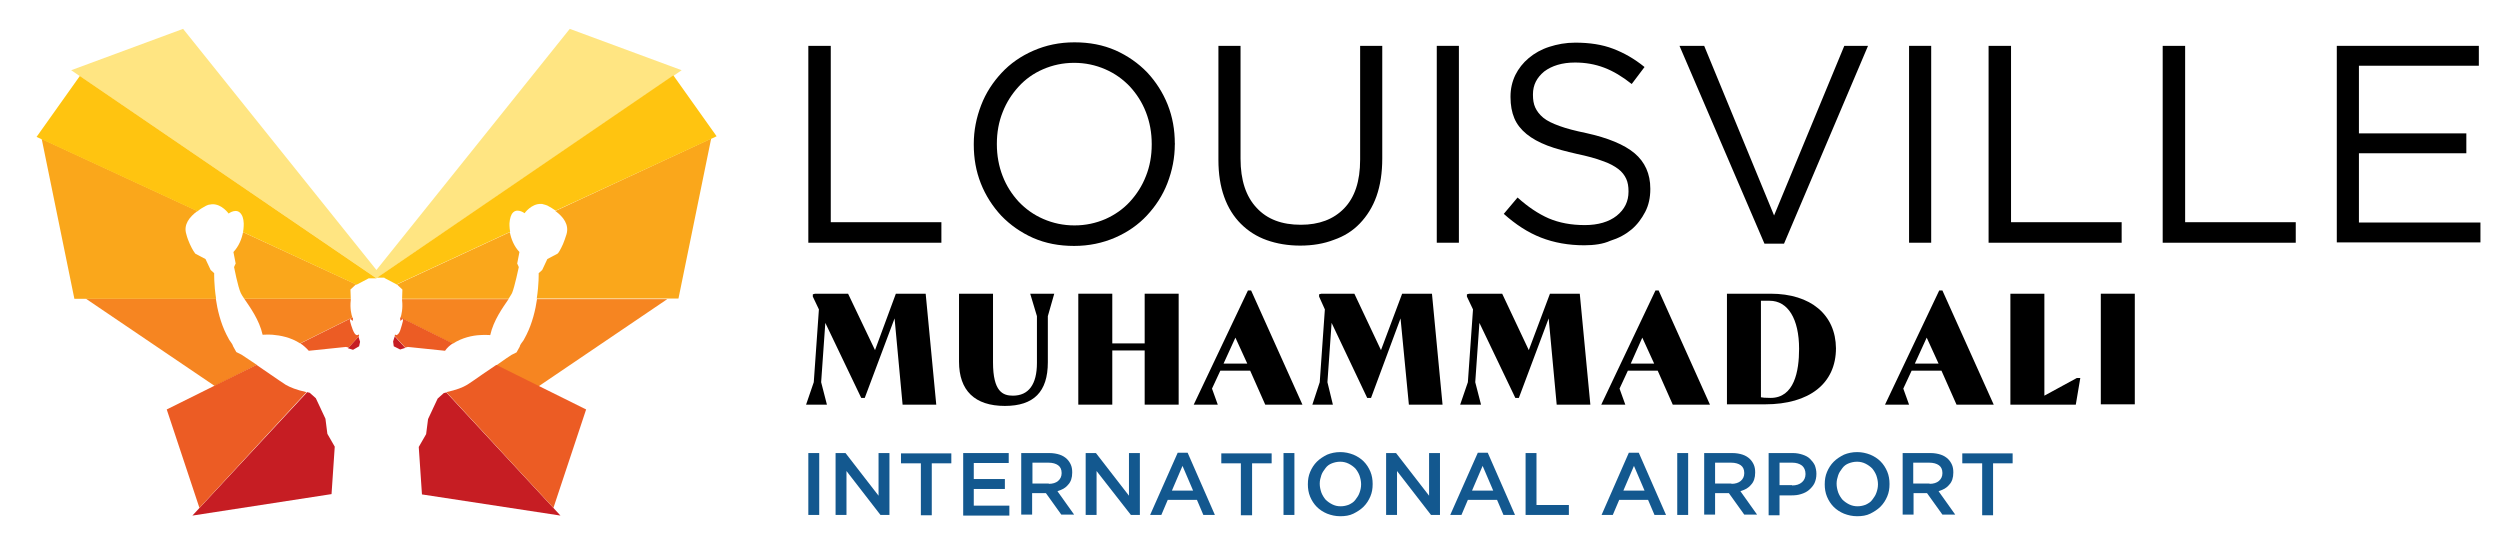
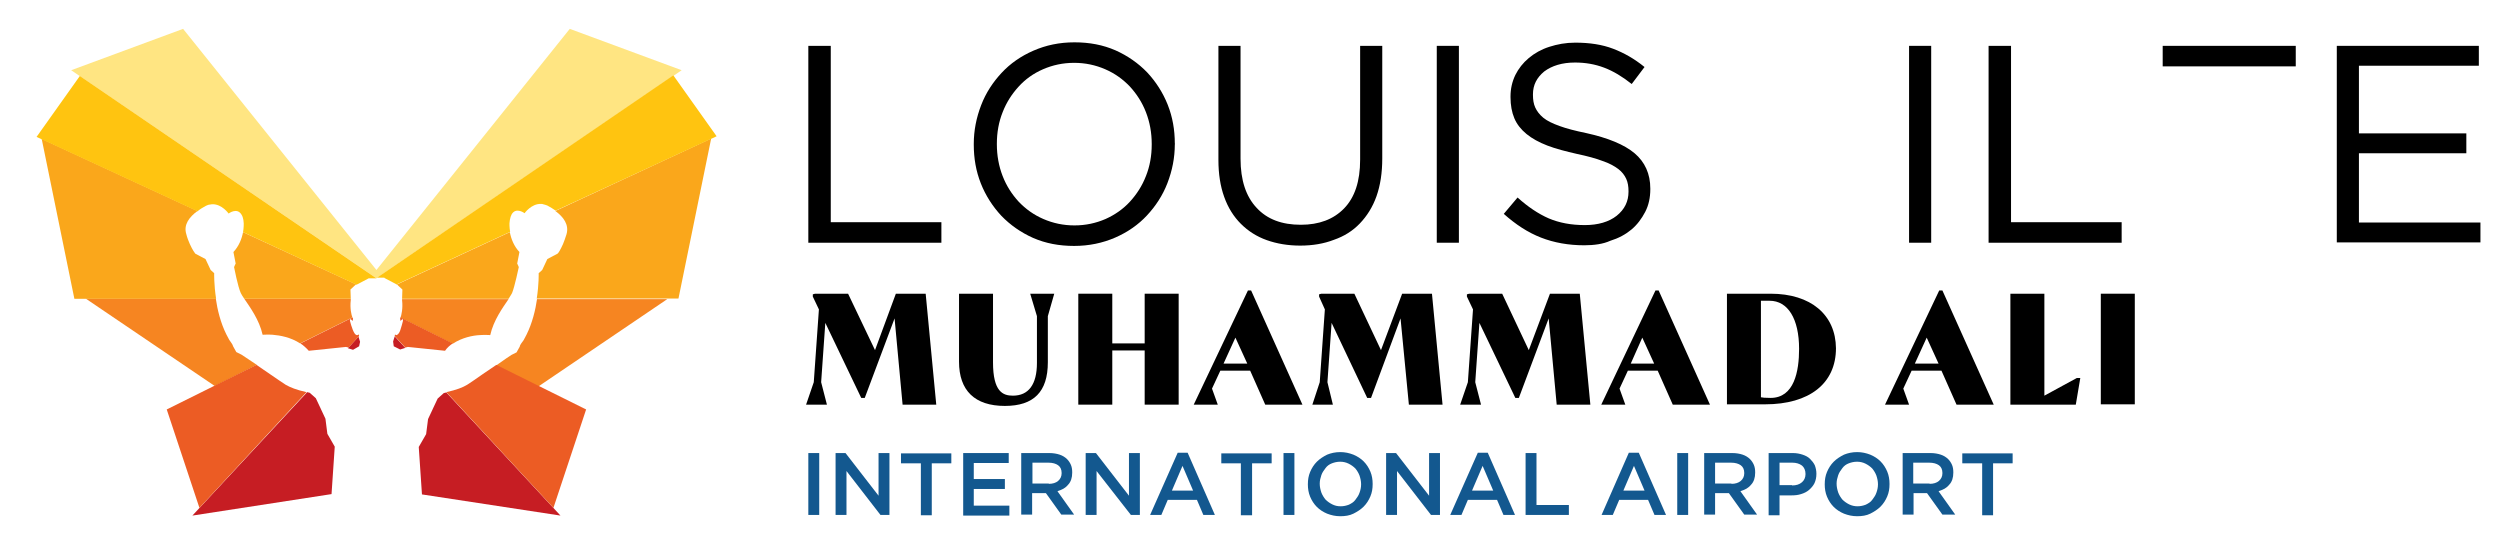
<svg xmlns="http://www.w3.org/2000/svg" version="1.1" id="Layer_1" x="0px" y="0px" viewBox="0 0 779.7 173" style="enable-background:new 0 0 779.7 173;" xml:space="preserve">
  <style type="text/css">
	.st0{display:none;}
	.st1{display:inline;}
	.st2{display:inline;fill:#ED1C24;}
	.st3{display:inline;fill:#FCAF17;}
	.st4{display:inline;fill:#F68B1F;}
	.st5{fill:#C61D23;}
	.st6{fill:#750809;}
	.st7{fill:#9E1A1D;}
	.st8{fill:#F68521;}
	.st9{fill:#FFE582;}
	.st10{fill:#EC5C24;}
	.st11{fill:#FAA71B;}
	.st12{fill:#FFC410;}
	.st13{fill:#13588F;}
</style>
  <g class="st0">
    <g class="st1">
      <g>
        <polygon points="279.6,92.2 273.1,109.8 264.7,92.2 254.4,92.2 253.7,92.3 253.7,93 255.5,97 253.9,119.8 251.6,126.8 258,126.8      256.3,119.9 257.5,101.3 268.8,124.7 269.9,124.7 279.2,99.9 281.8,126.8 292.3,126.8 289,92.2    " />
        <polygon points="357.5,107.7 347.5,107.7 347.5,92.2 336.8,92.2 336.8,126.8 347.5,126.8 347.5,110 357.5,110 357.5,126.8      368.2,126.8 368.2,92.2 357.5,92.2    " />
        <path d="M389.9,91.1l-17,35.8h7.5l-1.8-5l2.6-5.6h9.4l4.7,10.6H407l-16-35.8H389.9z M382.2,114l3.7-8.2l3.7,8.2H382.2z" />
        <path d="M553.6,92.2h-13.7v34.7h11.9c13.9,0,22.2-6.6,22.2-17.6C574,98.7,566.2,92.2,553.6,92.2z M550.5,94.3h2.8     c5.8,0,9.2,5.6,9.2,15c0,7-1.5,15.3-8.9,15.3c-1.8,0-2.5-0.1-3-0.2V94.3z" />
        <rect x="657" y="92.2" width="10.6" height="34.7" />
        <polygon points="639.3,124.1 639.3,92.1 628.7,92.1 628.7,126.8 649.1,126.8 650.5,118.5 649.4,118.5    " />
        <polygon points="438.1,92.2 431.6,109.8 423.2,92.2 412.9,92.2 412.2,92.3 412.2,93 414,97 412.4,119.8 410.1,126.8 416.5,126.8      414.8,119.9 416,101.3 427.3,124.7 428.4,124.7 437.7,99.9 440.3,126.8 450.8,126.8 447.5,92.2    " />
        <polygon points="484.4,92.2 477.9,109.8 469.5,92.2 459.2,92.2 458.5,92.3 458.5,93 460.3,97 458.7,119.8 456.4,126.8      462.8,126.8 461.1,119.9 462.3,101.3 473.6,124.7 474.7,124.7 484,99.9 486.6,126.8 497.1,126.8 493.8,92.2    " />
        <path d="M517.5,91.1l-17,35.8h7.5l-1.8-5l2.6-5.6h9.4l4.8,10.6h11.6l-16-35.8H517.5z M509.8,114l3.7-8.2l3.7,8.2H509.8z" />
        <path d="M606.4,91.1l-17,35.8h7.5l-1.8-5l2.6-5.6h9.4l4.8,10.6h11.6l-16-35.8H606.4z M598.7,114l3.7-8.2l3.7,8.2H598.7z" />
        <polygon points="270.2,72.2 270.2,13.2 251.9,13.2 251.9,75.6 288.2,75.6 290.7,61.6 289.5,61.6    " />
        <path d="M328.8,76.6c20.9,0,34.4-12.9,34.4-32.9c0-19.2-13-31.6-33.2-31.6c-20.9,0-34.4,12.9-34.4,32.9     C295.6,64.2,308.6,76.6,328.8,76.6z M329.7,73.9c-11.8,0-14.3-16.2-14.3-29.8c0-20.1,4.3-29.1,13.8-29.1     c6.4,0,14.1,5.2,14.1,29.8C343.3,64.9,339.1,73.9,329.7,73.9z" />
        <path d="M424.7,25.5l3.6-12.3H416l3.6,12.3v27c0,12.6-5.2,19.5-14.5,19.5c-8.5,0-12.1-6-12.1-19.9V13.2h-18.4v38.6     c0,16.3,8.9,24.9,25.9,24.9c16.3,0,24.3-8,24.3-24.5V25.5z" />
        <rect x="439.9" y="13.2" width="18.4" height="62.4" />
        <path d="M493.1,73.9c-7.7,0-16.1-4.7-19.5-10.9l-0.9-1.6l-2.9,10.9l0.5,0.3c1.8,1.1,12.8,4.1,21.5,4.1     c16.2,0,23.5-10.1,23.5-20.2c0-12.9-11.8-17.7-16.8-19.7l-4.1-1.7c-6.4-2.6-12.1-5.4-12.1-11.2c0-4.4,3.1-8.9,9.9-8.9     c5.8,0,11.4,3.4,16.6,10.1l0.9,1.1l2.5-9.8l-0.5-0.3c-0.1,0-8.5-4-18.2-4c-13.5,0-23,8.1-23,19.7c0,13,11.6,17.7,15.9,19.4     l4.5,1.8c5.6,2.3,12.6,5.2,12.6,11.7C503.5,69,500.8,73.9,493.1,73.9z" />
        <polygon points="549.1,77.6 579.7,13.2 567.4,13.2 571.1,19.4 556.5,51.6 539,13.2 518.9,13.2 547.8,77.6    " />
        <rect x="586.9" y="13.2" width="18.4" height="62.4" />
        <polygon points="658.7,61.6 657.5,61.6 638.3,72.2 638.3,13.2 619.9,13.2 619.9,75.6 656.3,75.6    " />
        <polygon points="738.6,72.7 736.3,72.7 736.3,44.6 753.2,49.3 754.3,49.3 754.1,37.5 736.4,41.7 736.3,16.1 738,16.1 759.9,24.4      760.4,13.2 718,13.2 718,75.6 761.4,75.6 761.4,63.5    " />
        <polygon points="707.8,61.6 706.7,61.6 687.4,72.2 687.4,13.2 669.1,13.2 669.1,75.6 705.4,75.6    " />
        <path d="M323.8,99.2v14.6c0,6.7-2.6,10.3-7.6,10.3c-3.1,0-6.2-1.2-6.2-10.5V92.1h-10.6v21.3c0,9,5,13.8,14.4,13.8     c9.1,0,13.5-4.5,13.5-13.6V99.2l2.1-7.1h-7.5L323.8,99.2z" />
      </g>
    </g>
    <path class="st2" d="M221.7,43.7l-10.1,49.6l-36.1,0.1c5.1-10.2,4.8-23.6,4.8-23.6l1.4-1.2l2-4.2l3.9-2.2c0.2-0.2,1.1-1.4,2.1-3.7   L221.7,43.7z M62.4,66.3l0.2-0.4l-0.6,1.4c0,0,1.5,7.6,2.6,10c1,2.3,6.9,8.7,8.5,16.1l0.2,0c0.4,0,1.8-0.1,3.7,0l32.1,0.1   c-0.4-0.2-0.8-0.7-1.3-2.1c-0.7-2-1.2-4.3-1-4.8L62.4,66.3z M127.7,86.8c0.2,0.5-0.3,2.6-1,4.7c-0.5,1.3-0.9,1.9-1.3,2.1l32.1-0.1   c1.9-0.1,3.2,0,3.7,0l0.2,0c1.6-7.4,7.5-13.8,8.5-16.1c1-2.3,2.6-10,2.6-10l-0.4-0.9L127.7,86.8z M54.3,69.7l-1.4-1.2l-2-4.2   L47,62.1c-0.2-0.2-1.1-1.5-2.1-3.8L13,43.7l10.1,49.6L59,93.4C53.9,83.2,54.3,69.7,54.3,69.7z" />
    <path class="st3" d="M125.7,74.2l52.2-64.6l34.7,12.8l-30.8,20.9c-4.1-0.8-7,3.5-7,3.5s-3.2-2.4-5,0.4c-0.7,1.1-1,2.9-0.9,4.9   L127.5,80c0-0.1,0-0.2,0-0.3l0.1-3.8l-1.7-1.6C125.8,74.3,125.7,74.3,125.7,74.2z M59.7,46.7c0,0,3.2-2.4,5,0.4   c0.7,1.1,1,2.8,0.9,4.8L107,79.9c0,0,0-0.1,0-0.1l-0.1-3.8l1.7-1.6c0.1-0.1,0.3-0.2,0.4-0.3L56.8,9.6L22.1,22.3l30.7,20.8   C56.8,42.5,59.7,46.7,59.7,46.7z" />
    <path class="st4" d="M52.8,43.2c-0.6,0.1-1.1,0.3-1.7,0.6c-4.9,2.5-9,6.2-7.6,10.9c0.4,1.4,0.9,2.6,1.3,3.7L11.4,43l13.1-19   L52.8,43.2z M181,43.1C181,43.1,181,43.1,181,43.1C181,43.1,181,43.1,181,43.1z M127.5,79.7L127.5,79.7L127.5,79.7L127.5,79.7z    M180.3,43.1C180.3,43.1,180.3,43.1,180.3,43.1C180.3,43.1,180.3,43.1,180.3,43.1z M189.6,58.4L223.2,43l-13.1-19l-28.4,19.3l0,0   c0.5,0.1,1,0.3,1.6,0.5c4.9,2.5,9,6.2,7.6,10.9C190.5,56.1,190,57.4,189.6,58.4z M168.9,51.5c0,0.2,0,0.3,0,0.5l-41.3,28   c0.5,4.1-0.7,7-0.8,7.2l45.4-20.8l-0.2-0.5l0.9-4.4C170.1,58.5,168.9,54.6,168.9,51.5z M107,79.7c0,0,0,0.1,0,0.1L65.6,51.8   c0-0.2,0-0.4,0-0.6c0,3.2-1.1,7.2-4,10.3l0.9,4.4l-0.2,0.4l45.3,20.8l0.1,0C107.7,87.1,106.3,84.1,107,79.7z" />
    <g class="st1">
      <path class="st5" d="M152.6,112.8l15.4,7.6l40.2-27.1l-32.7,0.1l-1.2,2.1c-0.4,0.6-1.3,1.7-1.4,2.4l-1.2,2.2l-1.9,1    c0,0-12.5,8.5-14.5,9.9L152.6,112.8z" />
      <path class="st5" d="M82,112.9c0.1,0,0.1,0.1,0.2,0.1c-1.2-0.7-2.1-1.3-2.9-1.9c-2-1.5-14.5-9.9-14.5-9.9l-1.9-1l-1.2-2.2    c-0.1-0.8-1.1-1.8-1.4-2.4L59,93.4l-32.5-0.1l40.2,27.1L82,112.9z" />
      <path class="st5" d="M157.7,93.4C157.6,93.4,157.6,93.4,157.7,93.4l-32.1,0.1c0.1,0,0.1-0.1,0.2-0.1c-0.6,0.5-1,0-1,0l-0.7,2.7    l0.3,1.8l0,0l0,0l0,0l2.4,1.2l2.9-0.9l14.4,1.4C147.8,94.9,153.8,93.7,157.7,93.4z" />
      <path class="st5" d="M108.8,93.4c0.1,0.1,0.1,0.1,0.2,0.1l-32.1-0.1c3.9,0.3,9.8,1.5,13.8,6.2l14.4-1.4l3,0.9l2.3-1.2l0.3-1.8    l-0.7-2.7C109.8,93.4,109.4,93.9,108.8,93.4z" />
    </g>
    <g class="st1">
      <polygon class="st6" points="97.1,126 95.4,122.4 61.9,158.2 59.8,160.6 99.6,154.2 100.8,136.4 97.8,131.8   " />
      <polygon class="st6" points="139.2,122.3 139.3,122 139.3,122 137.4,126 136.6,131.8 133.7,136.7 134.9,154.2 174.9,160.6     172.8,158.2   " />
    </g>
    <g class="st1">
      <path class="st7" d="M93.3,118l-1.1-1.6c-0.3-0.3-0.3-0.3-1.2-0.5c-4.5-0.9-7.1-2-8.9-3.1l-30.2,14.8l10.1,30.6l33.5-35.9    L93.3,118z" />
      <path class="st7" d="M143.5,115.9l-2.4,2.1l-2,4.2l33.6,36l10.1-30.6l-30.3-14.9C150.8,113.9,148.2,115,143.5,115.9z" />
    </g>
    <g class="st1">
      <g>
        <path class="st5" d="M254.8,160.2h-2.5v-18.8h2.5V160.2z" />
        <path class="st5" d="M264,141.5c0.1,0.1,0.2,0.2,0.4,0.3l10.9,14.2c0-0.2,0-0.4-0.1-0.7c0-0.2,0-0.4,0-0.6v-13.3h2.2v18.8h-1.3     c-0.2,0-0.4,0-0.5-0.1c-0.1-0.1-0.3-0.2-0.4-0.4l-10.9-14.2c0,0.2,0,0.4,0,0.6c0,0.2,0,0.4,0,0.6v13.4h-2.2v-18.8h1.3     C263.7,141.4,263.9,141.4,264,141.5z" />
        <path class="st5" d="M297.2,141.4v2.1h-6.1v16.7h-2.5v-16.7h-6.1v-2.1H297.2z" />
        <path class="st5" d="M313.8,141.4v2.1h-9v6.2h7.3v2h-7.3v6.4h9v2.1h-11.6v-18.8H313.8z" />
        <path class="st5" d="M322.6,152.3v7.8h-2.5v-18.8h5.3c1.2,0,2.2,0.1,3.1,0.4c0.9,0.2,1.6,0.6,2.1,1c0.6,0.5,1,1,1.3,1.6     c0.3,0.6,0.4,1.4,0.4,2.2c0,0.7-0.1,1.3-0.3,1.9c-0.2,0.6-0.5,1.1-0.9,1.6c-0.4,0.5-0.9,0.9-1.5,1.2c-0.6,0.3-1.2,0.6-1.9,0.7     c0.3,0.2,0.6,0.5,0.8,0.8l5.5,7.5h-2.3c-0.5,0-0.8-0.2-1-0.5l-4.9-6.7c-0.1-0.2-0.3-0.4-0.5-0.5c-0.2-0.1-0.4-0.1-0.8-0.1H322.6z      M322.6,150.5h2.7c0.7,0,1.4-0.1,2-0.3c0.6-0.2,1-0.4,1.4-0.8s0.7-0.7,0.9-1.2c0.2-0.5,0.3-1,0.3-1.5c0-1.1-0.4-2-1.1-2.5     c-0.7-0.6-1.8-0.9-3.3-0.9h-2.8V150.5z" />
        <path class="st5" d="M340.9,141.5c0.1,0.1,0.2,0.2,0.4,0.3l10.9,14.2c0-0.2,0-0.4-0.1-0.7c0-0.2,0-0.4,0-0.6v-13.3h2.2v18.8h-1.3     c-0.2,0-0.4,0-0.5-0.1c-0.1-0.1-0.3-0.2-0.4-0.4l-10.9-14.2c0,0.2,0,0.4,0,0.6c0,0.2,0,0.4,0,0.6v13.4h-2.2v-18.8h1.3     C340.7,141.4,340.8,141.4,340.9,141.5z" />
        <path class="st5" d="M376.8,160.2h-2c-0.2,0-0.4-0.1-0.6-0.2c-0.1-0.1-0.2-0.3-0.3-0.4l-1.8-4.5h-8.4l-1.8,4.5     c-0.1,0.2-0.2,0.3-0.3,0.4c-0.1,0.1-0.3,0.2-0.6,0.2h-2l7.5-18.8h2.6L376.8,160.2z M364.5,153.2h7l-3-7.6     c-0.2-0.5-0.4-1.1-0.6-1.8c-0.1,0.4-0.2,0.7-0.3,1c-0.1,0.3-0.2,0.6-0.3,0.8L364.5,153.2z" />
        <path class="st5" d="M392.6,141.4v2.1h-6.1v16.7H384v-16.7h-6.1v-2.1H392.6z" />
        <path class="st5" d="M400.6,160.2h-2.5v-18.8h2.5V160.2z" />
        <path class="st5" d="M425.5,150.8c0,1.4-0.2,2.7-0.7,3.9c-0.4,1.2-1.1,2.2-1.9,3c-0.8,0.8-1.8,1.5-2.9,2     c-1.1,0.5-2.4,0.7-3.8,0.7s-2.6-0.2-3.8-0.7c-1.1-0.5-2.1-1.1-2.9-2c-0.8-0.8-1.4-1.9-1.9-3c-0.4-1.2-0.7-2.5-0.7-3.9     c0-1.4,0.2-2.7,0.7-3.9c0.4-1.2,1.1-2.2,1.9-3c0.8-0.9,1.8-1.5,2.9-2c1.1-0.5,2.4-0.7,3.8-0.7s2.6,0.2,3.8,0.7     c1.1,0.5,2.1,1.1,2.9,2c0.8,0.9,1.4,1.9,1.9,3C425.3,148.1,425.5,149.4,425.5,150.8z M422.9,150.8c0-1.2-0.2-2.2-0.5-3.1     c-0.3-0.9-0.8-1.7-1.3-2.3c-0.6-0.6-1.3-1.1-2.1-1.5c-0.8-0.3-1.7-0.5-2.8-0.5c-1,0-1.9,0.2-2.7,0.5c-0.8,0.3-1.5,0.8-2.1,1.5     c-0.6,0.6-1,1.4-1.3,2.3c-0.3,0.9-0.5,2-0.5,3.1c0,1.2,0.2,2.2,0.5,3.1c0.3,0.9,0.8,1.7,1.3,2.3c0.6,0.6,1.3,1.1,2.1,1.5     c0.8,0.3,1.7,0.5,2.7,0.5c1,0,1.9-0.2,2.8-0.5c0.8-0.3,1.5-0.8,2.1-1.5c0.6-0.6,1-1.4,1.3-2.3C422.7,153,422.9,152,422.9,150.8z" />
        <path class="st5" d="M433.2,141.5c0.1,0.1,0.2,0.2,0.4,0.3l10.9,14.2c0-0.2,0-0.4-0.1-0.7c0-0.2,0-0.4,0-0.6v-13.3h2.2v18.8h-1.3     c-0.2,0-0.4,0-0.5-0.1c-0.1-0.1-0.3-0.2-0.4-0.4l-10.9-14.2c0,0.2,0,0.4,0,0.6c0,0.2,0,0.4,0,0.6v13.4h-2.2v-18.8h1.3     C432.9,141.4,433,141.4,433.2,141.5z" />
        <path class="st5" d="M469,160.2h-2c-0.2,0-0.4-0.1-0.6-0.2c-0.1-0.1-0.2-0.3-0.3-0.4l-1.8-4.5H456l-1.8,4.5     c-0.1,0.2-0.2,0.3-0.3,0.4c-0.1,0.1-0.3,0.2-0.6,0.2h-2l7.5-18.8h2.6L469,160.2z M456.7,153.2h7l-3-7.6c-0.2-0.5-0.4-1.1-0.6-1.8     c-0.1,0.4-0.2,0.7-0.3,1c-0.1,0.3-0.2,0.6-0.3,0.8L456.7,153.2z" />
        <path class="st5" d="M476.3,158h8.1v2.1h-10.7v-18.8h2.5V158z" />
        <path class="st5" d="M512.5,160.2h-2c-0.2,0-0.4-0.1-0.6-0.2c-0.1-0.1-0.2-0.3-0.3-0.4l-1.8-4.5h-8.4l-1.8,4.5     c-0.1,0.2-0.2,0.3-0.3,0.4c-0.1,0.1-0.3,0.2-0.6,0.2h-2l7.5-18.8h2.6L512.5,160.2z M500.2,153.2h7l-3-7.6     c-0.2-0.5-0.4-1.1-0.6-1.8c-0.1,0.4-0.2,0.7-0.3,1c-0.1,0.3-0.2,0.6-0.3,0.8L500.2,153.2z" />
        <path class="st5" d="M520.2,160.2h-2.5v-18.8h2.5V160.2z" />
        <path class="st5" d="M530.4,152.3v7.8h-2.5v-18.8h5.3c1.2,0,2.2,0.1,3.1,0.4c0.9,0.2,1.6,0.6,2.1,1c0.6,0.5,1,1,1.3,1.6     s0.4,1.4,0.4,2.2c0,0.7-0.1,1.3-0.3,1.9c-0.2,0.6-0.5,1.1-0.9,1.6c-0.4,0.5-0.9,0.9-1.5,1.2c-0.6,0.3-1.2,0.6-1.9,0.7     c0.3,0.2,0.6,0.5,0.8,0.8l5.5,7.5h-2.3c-0.5,0-0.8-0.2-1-0.5l-4.9-6.7c-0.1-0.2-0.3-0.4-0.5-0.5s-0.4-0.1-0.8-0.1H530.4z      M530.4,150.5h2.7c0.7,0,1.4-0.1,2-0.3c0.6-0.2,1-0.4,1.4-0.8c0.4-0.3,0.7-0.7,0.9-1.2c0.2-0.5,0.3-1,0.3-1.5     c0-1.1-0.4-2-1.1-2.5c-0.7-0.6-1.8-0.9-3.3-0.9h-2.8V150.5z" />
        <path class="st5" d="M549.7,153.2v7h-2.5v-18.8h5.5c1.2,0,2.2,0.1,3.1,0.4c0.9,0.3,1.6,0.7,2.2,1.2c0.6,0.5,1,1.1,1.3,1.8     c0.3,0.7,0.4,1.5,0.4,2.4c0,0.9-0.2,1.7-0.5,2.4c-0.3,0.7-0.8,1.3-1.3,1.9c-0.6,0.5-1.3,0.9-2.2,1.2c-0.9,0.3-1.9,0.4-3,0.4     H549.7z M549.7,151.1h3c0.7,0,1.4-0.1,1.9-0.3c0.6-0.2,1-0.5,1.4-0.8c0.4-0.3,0.7-0.8,0.9-1.2c0.2-0.5,0.3-1,0.3-1.6     c0-1.2-0.4-2.1-1.1-2.8c-0.7-0.7-1.9-1-3.4-1h-3V151.1z" />
        <path class="st5" d="M582.7,150.8c0,1.4-0.2,2.7-0.7,3.9c-0.4,1.2-1.1,2.2-1.9,3c-0.8,0.8-1.8,1.5-2.9,2     c-1.1,0.5-2.4,0.7-3.8,0.7s-2.6-0.2-3.8-0.7c-1.1-0.5-2.1-1.1-2.9-2c-0.8-0.8-1.4-1.9-1.9-3c-0.4-1.2-0.7-2.5-0.7-3.9     c0-1.4,0.2-2.7,0.7-3.9c0.4-1.2,1.1-2.2,1.9-3c0.8-0.9,1.8-1.5,2.9-2c1.1-0.5,2.4-0.7,3.8-0.7s2.6,0.2,3.8,0.7     c1.1,0.5,2.1,1.1,2.9,2c0.8,0.9,1.4,1.9,1.9,3C582.5,148.1,582.7,149.4,582.7,150.8z M580.1,150.8c0-1.2-0.2-2.2-0.5-3.1     c-0.3-0.9-0.8-1.7-1.3-2.3c-0.6-0.6-1.3-1.1-2.1-1.5c-0.8-0.3-1.7-0.5-2.8-0.5c-1,0-1.9,0.2-2.7,0.5c-0.8,0.3-1.5,0.8-2.1,1.5     c-0.6,0.6-1,1.4-1.3,2.3c-0.3,0.9-0.5,2-0.5,3.1c0,1.2,0.2,2.2,0.5,3.1c0.3,0.9,0.8,1.7,1.3,2.3c0.6,0.6,1.3,1.1,2.1,1.5     c0.8,0.3,1.7,0.5,2.7,0.5c1,0,1.9-0.2,2.8-0.5c0.8-0.3,1.5-0.8,2.1-1.5c0.6-0.6,1-1.4,1.3-2.3C580,153,580.1,152,580.1,150.8z" />
        <path class="st5" d="M591.4,152.3v7.8h-2.5v-18.8h5.3c1.2,0,2.2,0.1,3.1,0.4c0.9,0.2,1.6,0.6,2.1,1c0.6,0.5,1,1,1.3,1.6     c0.3,0.6,0.4,1.4,0.4,2.2c0,0.7-0.1,1.3-0.3,1.9c-0.2,0.6-0.5,1.1-0.9,1.6c-0.4,0.5-0.9,0.9-1.5,1.2c-0.6,0.3-1.2,0.6-1.9,0.7     c0.3,0.2,0.6,0.5,0.8,0.8l5.5,7.5h-2.3c-0.5,0-0.8-0.2-1-0.5l-4.9-6.7c-0.1-0.2-0.3-0.4-0.5-0.5s-0.4-0.1-0.8-0.1H591.4z      M591.4,150.5h2.7c0.7,0,1.4-0.1,2-0.3c0.6-0.2,1-0.4,1.4-0.8s0.7-0.7,0.9-1.2c0.2-0.5,0.3-1,0.3-1.5c0-1.1-0.4-2-1.1-2.5     c-0.7-0.6-1.8-0.9-3.3-0.9h-2.8V150.5z" />
        <path class="st5" d="M620,141.4v2.1h-6.1v16.7h-2.5v-16.7h-6.1v-2.1H620z" />
      </g>
    </g>
  </g>
  <g>
    <path class="st8" d="M125.4,93.2l0,0.2c0,0.1,0,0.1,0,0.2h0c0.3,2.6-0.2,4.7-0.5,5.5l16.3,8.1c2.9-1.9,6.2-2.6,8.6-2.7   c1.5-0.1,2.6,0,3,0l0.1,0c1-4.6,4-8.7,5.7-11.2H125.4z" />
    <path class="st8" d="M109.4,93.6L109.4,93.6c0-0.1,0-0.1,0-0.2l0-0.2H76.2c1.7,2.5,4.7,6.6,5.7,11.2l0.1,0c0.4,0,1.5-0.1,3,0   c2.4,0.2,5.7,0.8,8.6,2.7l16.3-8.1C109.6,98.2,109.1,96.2,109.4,93.6z" />
    <path class="st8" d="M75.3,110.6l-1.6-0.8l-1-1.8c-0.1-0.6-0.9-1.5-1.2-2l-0.9-1.7c-1.8-3.6-2.8-7.7-3.3-11.2H26.7L67,120.4   l13.1-6.6C77.6,112.1,75.3,110.6,75.3,110.6z" />
    <path class="st8" d="M167.5,93.2c-0.5,3.5-1.5,7.6-3.3,11.2l-0.9,1.7c-0.3,0.5-1.1,1.3-1.2,2l-1,1.8l-1.6,0.8c0,0-2.3,1.5-4.8,3.3   l13.1,6.6l40.3-27.3H167.5z" />
  </g>
  <polygon class="st9" points="177.7,9 117.4,84.2 57.1,9 22.2,21.9 117.4,86.8 212.6,21.9 " />
  <path class="st5" d="M112,108L112,108l0.3-1.4l-0.5-1.6l-3.3,3.6l1.6,0.5L112,108z M174.8,160.8l-35.6-38.4  c-0.3,0.1-0.5,0.1-0.8,0.2l-1.9,1.7l-1.6,3.4l0.1-0.2l-1.5,3.2l-0.6,4.7l-2.3,4l1,14.8 M122.8,108l2,1l1.6-0.5l-3.3-3.6l-0.5,1.6  L122.8,108L122.8,108z M103.4,154.1l1-14.8l-2.3-4l-0.6-4.7l-1.5-3.2l0.1,0.2l-1.6-3.4l-1.9-1.7c-0.3-0.1-0.6-0.1-0.8-0.2L60,160.8" />
  <path class="st10" d="M141.2,107.1L124.9,99c-0.1,0.2-0.1,0.4-0.1,0.4l0.1,0.7c1.5-1.7,0.5,1,0,2.7c-0.3,1-0.7,1.4-1,1.6  c-0.4,0.3-0.7-0.1-0.7-0.1l-0.1,0.5l3.3,3.6l0.8-0.2l11.6,1.2C139.4,108.5,140.3,107.7,141.2,107.1z M111,104.4  c-0.3-0.2-0.6-0.6-1-1.6c-0.6-1.7-1.6-4.4,0-2.7l0.1-0.7c0,0-0.1-0.2-0.1-0.4l-16.3,8.1c0.9,0.6,1.8,1.4,2.6,2.3l11.6-1.2l0.8,0.2  l3.3-3.6l-0.1-0.5C111.7,104.4,111.4,104.7,111,104.4z M154.8,113.8c-2.9,1.9-6.1,4.2-7,4.8l-2.1,1.4c-1.3,0.8-3.3,1.6-6.5,2.3  l33.4,36.1l10.2-30.7L154.8,113.8z M87,118.6c-0.9-0.6-4.1-2.8-7-4.8l-28,13.9l10.2,30.7l33.4-36.1c-3.2-0.7-5.1-1.5-6.5-2.3  L87,118.6z" />
  <g>
    <path class="st11" d="M110.7,89c0.1-0.1,0.2-0.1,0.2-0.2l0.2-0.1L75.8,72.4c-0.4,2.1-1.3,4.4-3,6.2l0.7,3.6l-0.2,0.4L73,83.3   c0,0,1.2,6.2,2.1,8.1c0.2,0.4,0.6,1.1,1.1,1.8h33.2l-0.1-2.9L110.7,89z" />
    <path class="st11" d="M123.9,88.8c0.1,0.1,0.2,0.1,0.2,0.2l1.4,1.3l-0.1,2.9h33.2c0.5-0.8,0.9-1.4,1.1-1.8c0.8-1.9,2.1-8.1,2.1-8.1   l-0.3-0.7l-0.2-0.4l0.7-3.6c-1.7-1.8-2.6-4.1-3-6.2l-35.4,16.4L123.9,88.8z" />
    <path class="st11" d="M66.8,85.2l-1.1-1l-1.6-3.4l-3.2-1.7c-0.1-0.1-0.9-1.2-1.7-3l0,0c-0.4-0.9-0.8-1.9-1.1-3.1   c-0.9-2.9,0.9-5.3,3.5-7.2L13,43.3l10.2,49.9h44.2C66.7,88.7,66.8,85.2,66.8,85.2z" />
    <path class="st11" d="M173.2,65.8c2.6,1.9,4.3,4.3,3.5,7.2c-0.4,1.2-0.7,2.2-1.1,3.1l0,0c-0.8,1.8-1.5,2.9-1.7,3l-3.2,1.7l-1.6,3.4   l-1.1,1c0,0,0.1,3.5-0.6,7.9h44.2l10.2-49.9L173.2,65.8z" />
  </g>
  <g>
    <path class="st12" d="M119.9,86.7l3.8,2l35.4-16.4c-0.1-0.7-0.2-1.3-0.2-1.9c0,0.1,0,0.3,0,0.4c-0.1-1.6,0.2-3.1,0.7-4   c1.4-2.3,4-0.3,4-0.3s2.1-3,5.1-2.9c0,0,0,0,0.1,0c0.2,0,0.4,0,0.6,0.1c0.4,0.1,0.8,0.2,1.3,0.4c0.9,0.5,1.8,1,2.6,1.6l50.2-23.2   l-13.5-19l-92.4,63.1H119.9z" />
    <path class="st12" d="M64.2,64.2c0.4-0.2,0.9-0.4,1.3-0.4c0.2,0,0.4-0.1,0.6-0.1c0,0,0,0,0.1,0c3-0.1,5.1,2.9,5.1,2.9s2.6-2,4,0.3   c0.6,0.9,0.8,2.3,0.7,4c0-0.1,0-0.3,0-0.4c0,0.6-0.1,1.2-0.2,1.9l35.4,16.4l3.8-2h2.4L24.9,23.7l-13.5,19l50.2,23.2   C62.4,65.2,63.3,64.7,64.2,64.2z" />
  </g>
  <g>
    <g>
      <polygon points="279.4,91.6 272.9,109.2 264.5,91.6 254.2,91.6 253.5,91.8 253.5,92.5 255.4,96.5 253.8,119.2 251.4,126.2     257.9,126.2 256.1,119.2 257.4,100.7 268.6,124.1 269.7,124.1 279,99.3 281.5,126.2 292,126.2 288.7,91.6   " />
      <polygon points="357,107.1 346.9,107.1 346.9,91.6 336.3,91.6 336.3,126.2 346.9,126.2 346.9,109.3 357,109.3 357,126.2     367.6,126.2 367.6,91.6 357,91.6   " />
      <path d="M389.2,90.6l-16.9,35.6h7.5l-1.8-5l2.6-5.6h9.3l4.7,10.6h11.6l-16-35.6H389.2z M381.6,113.4l3.7-8.1l3.7,8.1H381.6z" />
      <path d="M552.2,91.6h-13.6v34.5h11.9c13.8,0,22.1-6.5,22.1-17.5C572.5,98.2,564.8,91.6,552.2,91.6z M549.2,93.8h2.7    c5.7,0,9.2,5.6,9.2,15c0,7-1.5,15.3-8.9,15.3c-1.8,0-2.5-0.1-3-0.2V93.8z" />
      <rect x="655.2" y="91.6" width="10.6" height="34.5" />
      <polygon points="637.6,123.4 637.6,91.6 627,91.6 627,126.2 647.4,126.2 648.8,117.9 647.7,117.9   " />
      <polygon points="437.3,91.6 430.7,109.2 422.4,91.6 412.1,91.6 411.4,91.8 411.4,92.5 413.2,96.5 411.6,119.2 409.3,126.2     415.7,126.2 414,119.2 415.3,100.7 426.4,124.1 427.6,124.1 436.8,99.3 439.4,126.2 449.9,126.2 446.6,91.6   " />
      <polygon points="483.4,91.6 476.8,109.2 468.5,91.6 458.2,91.6 457.5,91.8 457.5,92.5 459.4,96.5 457.8,119.2 455.4,126.2     461.9,126.2 460.1,119.2 461.4,100.7 472.6,124.1 473.7,124.1 483,99.3 485.5,126.2 496,126.2 492.7,91.6   " />
      <path d="M516.3,90.6l-16.9,35.6h7.5l-1.8-5l2.6-5.6h9.3l4.7,10.6h11.6l-16-35.6H516.3z M508.6,113.4l3.6-8.1l3.7,8.1H508.6z" />
      <path d="M604.8,90.6l-16.9,35.6h7.5l-1.8-5l2.6-5.6h9.3l4.7,10.6h11.6l-16-35.6H604.8z M597.2,113.4l3.7-8.1l3.7,8.1H597.2z" />
      <path d="M323.4,98.6v14.6c0,6.7-2.6,10.2-7.5,10.2c-3.1,0-6.2-1.2-6.2-10.4V91.6h-10.6v21.2c0,9,4.9,13.8,14.3,13.8    c9,0,13.4-4.4,13.4-13.6V98.6l2-7h-7.5L323.4,98.6z" />
    </g>
  </g>
  <g>
    <path d="M252.2,14.3h6.9v55h34.5v6.4h-41.5V14.3z" />
    <path d="M335,76.7c-4.7,0-8.9-0.8-12.8-2.5c-3.8-1.7-7.1-4-9.9-6.9c-2.7-2.9-4.9-6.3-6.4-10.1c-1.5-3.8-2.2-7.8-2.2-12.1v-0.2   c0-4.2,0.8-8.2,2.3-12.1c1.5-3.9,3.7-7.2,6.4-10.1c2.7-2.9,6-5.2,9.9-6.9s8.1-2.6,12.8-2.6c4.7,0,8.9,0.8,12.8,2.5   c3.8,1.7,7.1,4,9.9,6.9c2.7,2.9,4.9,6.3,6.4,10.1c1.5,3.8,2.2,7.8,2.2,12.1c0.1,0.1,0.1,0.1,0,0.2c0,4.2-0.8,8.2-2.3,12.1   c-1.5,3.9-3.7,7.2-6.4,10.1c-2.7,2.9-6,5.2-9.9,6.9C343.9,75.8,339.6,76.7,335,76.7z M335.1,70.3c3.5,0,6.7-0.7,9.7-2   c2.9-1.3,5.5-3.1,7.6-5.4c2.1-2.3,3.8-4.9,5-8c1.2-3,1.8-6.3,1.8-9.8v-0.2c0-3.5-0.6-6.8-1.8-9.9c-1.2-3.1-2.9-5.7-5-8   c-2.2-2.3-4.7-4.1-7.7-5.4c-3-1.3-6.2-2-9.7-2s-6.7,0.7-9.7,2c-3,1.3-5.5,3.1-7.6,5.4c-2.1,2.3-3.8,4.9-5,8c-1.2,3-1.8,6.3-1.8,9.8   v0.2c0,3.5,0.6,6.8,1.8,9.9c1.2,3.1,2.9,5.7,5,8c2.2,2.3,4.7,4.1,7.7,5.4C328.4,69.6,331.6,70.3,335.1,70.3z" />
    <path d="M405.5,76.6c-3.8,0-7.3-0.6-10.4-1.7c-3.1-1.1-5.8-2.8-8.1-5.1c-2.2-2.2-4-5-5.2-8.4c-1.2-3.3-1.8-7.2-1.8-11.5V14.3h6.9   v35.2c0,6.7,1.7,11.8,5,15.3c3.3,3.6,7.9,5.3,13.8,5.3c5.7,0,10.2-1.7,13.5-5.1c3.3-3.4,5-8.4,5-15.2V14.3h6.9v35.1   c0,4.5-0.6,8.4-1.8,11.8c-1.2,3.4-3,6.2-5.2,8.5c-2.2,2.3-4.9,4-8.1,5.1C412.9,76,409.4,76.6,405.5,76.6z" />
    <path d="M448.1,14.3h6.9v61.4h-6.9V14.3z" />
    <path d="M494.1,76.5c-4.9,0-9.4-0.8-13.5-2.4c-4.1-1.6-7.9-4.1-11.6-7.4l4.3-5.1c3.2,2.9,6.5,5.1,9.7,6.5c3.3,1.4,7,2.1,11.3,2.1   c4.1,0,7.5-1,9.9-2.9c2.5-2,3.7-4.5,3.7-7.5v-0.2c0-1.4-0.2-2.7-0.7-3.8c-0.5-1.1-1.3-2.2-2.5-3.1c-1.2-0.9-2.8-1.8-4.9-2.5   c-2.1-0.8-4.7-1.5-8-2.2c-3.5-0.8-6.6-1.6-9.2-2.6c-2.6-1-4.8-2.2-6.5-3.6s-3-3-3.8-4.9c-0.8-1.9-1.2-4.1-1.2-6.6v-0.2   c0-2.4,0.5-4.6,1.5-6.7c1-2,2.4-3.8,4.2-5.3c1.8-1.5,3.9-2.7,6.4-3.5c2.5-0.8,5.1-1.3,8.1-1.3c4.5,0,8.4,0.6,11.8,1.9   c3.4,1.3,6.6,3.1,9.8,5.7l-4,5.3c-2.9-2.3-5.7-4-8.6-5.1s-5.9-1.6-9.1-1.6c-4,0-7.2,1-9.6,2.8c-2.3,1.9-3.5,4.2-3.5,7.1v0.2   c0,1.5,0.2,2.8,0.7,3.9c0.5,1.1,1.3,2.2,2.5,3.2c1.2,1,2.9,1.8,5.1,2.6c2.2,0.8,4.9,1.5,8.3,2.2c6.8,1.5,11.9,3.6,15.1,6.3   c3.2,2.7,4.9,6.4,4.9,11v0.2c0,2.6-0.5,5-1.6,7.1s-2.5,4-4.3,5.5c-1.8,1.5-4,2.7-6.6,3.5C500,76.1,497.2,76.5,494.1,76.5z" />
-     <path d="M523.8,14.3h7.7l21.8,52.9l21.9-52.9h7.4L556.4,76h-6.1L523.8,14.3z" />
    <path d="M595.4,14.3h6.9v61.4h-6.9V14.3z" />
    <path d="M620.3,14.3h6.9v55h34.5v6.4h-41.5V14.3z" />
-     <path d="M674.6,14.3h6.9v55H716v6.4h-41.5V14.3z" />
+     <path d="M674.6,14.3h6.9H716v6.4h-41.5V14.3z" />
    <path d="M728.8,14.3h44.3v6.2h-37.4v21.1h33.5v6.2h-33.5v21.6h37.9v6.2h-44.8V14.3z" />
  </g>
  <g>
    <path class="st13" d="M252.1,141.3h3.4v19.3h-3.4V141.3z" />
    <path class="st13" d="M260.6,141.3h3.1l10.3,13.3v-13.3h3.4v19.3h-2.8L264,146.9v13.7h-3.4V141.3z" />
    <path class="st13" d="M287.1,144.5H281v-3.1h15.7v3.1h-6.1v16.2h-3.4V144.5z" />
    <path class="st13" d="M300.3,141.3h14.3v3.1h-10.9v5h9.7v3.1h-9.7v5.2h11.1v3.1h-14.4V141.3z" />
    <path class="st13" d="M318.7,141.3h8.6c1.2,0,2.3,0.2,3.2,0.5s1.7,0.8,2.3,1.4c0.5,0.5,0.9,1.1,1.2,1.8c0.3,0.7,0.4,1.5,0.4,2.3   v0.1c0,0.8-0.1,1.5-0.3,2.1c-0.2,0.6-0.5,1.2-1,1.7c-0.4,0.5-0.9,0.9-1.4,1.2c-0.6,0.3-1.2,0.6-1.9,0.8l5.2,7.3h-4l-4.8-6.7h-0.1   h-4.2v6.7h-3.4V141.3z M327.1,150.9c1.2,0,2.2-0.3,2.9-0.9c0.7-0.6,1.1-1.4,1.1-2.4v-0.1c0-1.1-0.4-1.9-1.1-2.4   c-0.7-0.5-1.7-0.8-3-0.8h-5v6.5H327.1z" />
    <path class="st13" d="M338.7,141.3h3.1l10.3,13.3v-13.3h3.4v19.3h-2.8L342,146.9v13.7h-3.4V141.3z" />
    <path class="st13" d="M367.3,141.2h3.1l8.5,19.4h-3.6l-2-4.7h-9.1l-2,4.7h-3.5L367.3,141.2z M372.1,153l-3.3-7.7l-3.3,7.7H372.1z" />
    <path class="st13" d="M387,144.5h-6.1v-3.1h15.7v3.1h-6.1v16.2H387V144.5z" />
    <path class="st13" d="M400.3,141.3h3.4v19.3h-3.4V141.3z" />
    <path class="st13" d="M418,161c-1.5,0-2.8-0.3-4.1-0.8c-1.2-0.5-2.3-1.2-3.2-2.1c-0.9-0.9-1.6-2-2.1-3.2s-0.7-2.5-0.7-3.8V151   c0-1.4,0.2-2.6,0.7-3.8c0.5-1.2,1.2-2.3,2.1-3.2c0.9-0.9,2-1.6,3.2-2.2c1.2-0.5,2.6-0.8,4.1-0.8c1.5,0,2.8,0.3,4.1,0.8   c1.2,0.5,2.3,1.2,3.2,2.1c0.9,0.9,1.6,2,2.1,3.2c0.5,1.2,0.7,2.5,0.7,3.8v0.1c0,1.4-0.2,2.6-0.7,3.8c-0.5,1.2-1.2,2.3-2.1,3.2   c-0.9,0.9-2,1.6-3.2,2.2S419.5,161,418,161z M418.1,157.9c1,0,1.8-0.2,2.6-0.5c0.8-0.4,1.5-0.8,2-1.5s1-1.3,1.3-2.2   c0.3-0.8,0.5-1.7,0.5-2.6V151c0-0.9-0.2-1.8-0.5-2.7c-0.3-0.8-0.8-1.6-1.3-2.2c-0.6-0.6-1.3-1.1-2.1-1.5c-0.8-0.4-1.7-0.6-2.6-0.6   c-1,0-1.8,0.2-2.6,0.5s-1.5,0.8-2,1.5s-1,1.3-1.3,2.2s-0.5,1.7-0.5,2.6v0.1c0,0.9,0.2,1.8,0.5,2.7c0.3,0.8,0.8,1.6,1.3,2.2   c0.6,0.6,1.3,1.1,2.1,1.5C416.3,157.7,417.1,157.9,418.1,157.9z" />
    <path class="st13" d="M432.3,141.3h3.1l10.3,13.3v-13.3h3.4v19.3h-2.8l-10.6-13.7v13.7h-3.4V141.3z" />
    <path class="st13" d="M460.9,141.2h3.1l8.5,19.4h-3.6l-2-4.7h-9.1l-2,4.7h-3.5L460.9,141.2z M465.7,153l-3.3-7.7l-3.3,7.7H465.7z" />
    <path class="st13" d="M475.8,141.3h3.4v16.2h10.1v3.1h-13.5V141.3z" />
    <path class="st13" d="M508,141.2h3.1l8.5,19.4h-3.6l-2-4.7H505l-2,4.7h-3.5L508,141.2z M512.9,153l-3.3-7.7l-3.3,7.7H512.9z" />
    <path class="st13" d="M523.1,141.3h3.4v19.3h-3.4V141.3z" />
    <path class="st13" d="M531.7,141.3h8.6c1.2,0,2.3,0.2,3.2,0.5c0.9,0.3,1.7,0.8,2.3,1.4c0.5,0.5,0.9,1.1,1.2,1.8   c0.3,0.7,0.4,1.5,0.4,2.3v0.1c0,0.8-0.1,1.5-0.3,2.1c-0.2,0.6-0.5,1.2-1,1.7c-0.4,0.5-0.9,0.9-1.4,1.2c-0.6,0.3-1.2,0.6-1.9,0.8   l5.2,7.3h-4l-4.8-6.7h-0.1h-4.2v6.7h-3.4V141.3z M540,150.9c1.2,0,2.2-0.3,2.9-0.9c0.7-0.6,1.1-1.4,1.1-2.4v-0.1   c0-1.1-0.4-1.9-1.1-2.4c-0.7-0.5-1.7-0.8-3-0.8h-5v6.5H540z" />
    <path class="st13" d="M551.6,141.3h7.6c1.1,0,2.1,0.2,3,0.5c0.9,0.3,1.7,0.7,2.3,1.3c0.6,0.6,1.1,1.2,1.5,2   c0.3,0.8,0.5,1.7,0.5,2.6v0.1c0,1.1-0.2,2-0.6,2.9c-0.4,0.8-1,1.5-1.7,2.1c-0.7,0.6-1.5,1-2.5,1.3c-0.9,0.3-1.9,0.4-3,0.4H555v6.2   h-3.4V141.3z M558.9,151.4c1.3,0,2.3-0.3,3.1-1c0.7-0.6,1.1-1.5,1.1-2.5v-0.1c0-1.1-0.4-2-1.1-2.6c-0.8-0.6-1.8-0.9-3-0.9h-4v7   H558.9z" />
    <path class="st13" d="M579.2,161c-1.5,0-2.8-0.3-4.1-0.8c-1.2-0.5-2.3-1.2-3.2-2.1c-0.9-0.9-1.6-2-2.1-3.2s-0.7-2.5-0.7-3.8V151   c0-1.4,0.2-2.6,0.7-3.8c0.5-1.2,1.2-2.3,2.1-3.2c0.9-0.9,2-1.6,3.2-2.2c1.2-0.5,2.6-0.8,4.1-0.8c1.5,0,2.8,0.3,4.1,0.8   c1.2,0.5,2.3,1.2,3.2,2.1c0.9,0.9,1.6,2,2.1,3.2c0.5,1.2,0.7,2.5,0.7,3.8v0.1c0,1.4-0.2,2.6-0.7,3.8c-0.5,1.2-1.2,2.3-2.1,3.2   c-0.9,0.9-2,1.6-3.2,2.2S580.7,161,579.2,161z M579.3,157.9c1,0,1.8-0.2,2.6-0.5c0.8-0.4,1.5-0.8,2-1.5s1-1.3,1.3-2.2   c0.3-0.8,0.5-1.7,0.5-2.6V151c0-0.9-0.2-1.8-0.5-2.7c-0.3-0.8-0.8-1.6-1.3-2.2c-0.6-0.6-1.3-1.1-2.1-1.5c-0.8-0.4-1.7-0.6-2.6-0.6   c-1,0-1.8,0.2-2.6,0.5s-1.5,0.8-2,1.5s-1,1.3-1.3,2.2s-0.5,1.7-0.5,2.6v0.1c0,0.9,0.2,1.8,0.5,2.7c0.3,0.8,0.8,1.6,1.3,2.2   c0.6,0.6,1.3,1.1,2.1,1.5C577.5,157.7,578.4,157.9,579.3,157.9z" />
    <path class="st13" d="M593.5,141.3h8.6c1.2,0,2.3,0.2,3.2,0.5c0.9,0.3,1.7,0.8,2.3,1.4c0.5,0.5,0.9,1.1,1.2,1.8   c0.3,0.7,0.4,1.5,0.4,2.3v0.1c0,0.8-0.1,1.5-0.3,2.1c-0.2,0.6-0.5,1.2-1,1.7c-0.4,0.5-0.9,0.9-1.4,1.2c-0.6,0.3-1.2,0.6-1.9,0.8   l5.2,7.3h-4l-4.8-6.7H601h-4.2v6.7h-3.4V141.3z M601.8,150.9c1.2,0,2.2-0.3,2.9-0.9c0.7-0.6,1.1-1.4,1.1-2.4v-0.1   c0-1.1-0.4-1.9-1.1-2.4c-0.7-0.5-1.7-0.8-3-0.8h-5v6.5H601.8z" />
    <path class="st13" d="M618.1,144.5H612v-3.1h15.7v3.1h-6.1v16.2h-3.4V144.5z" />
  </g>
</svg>